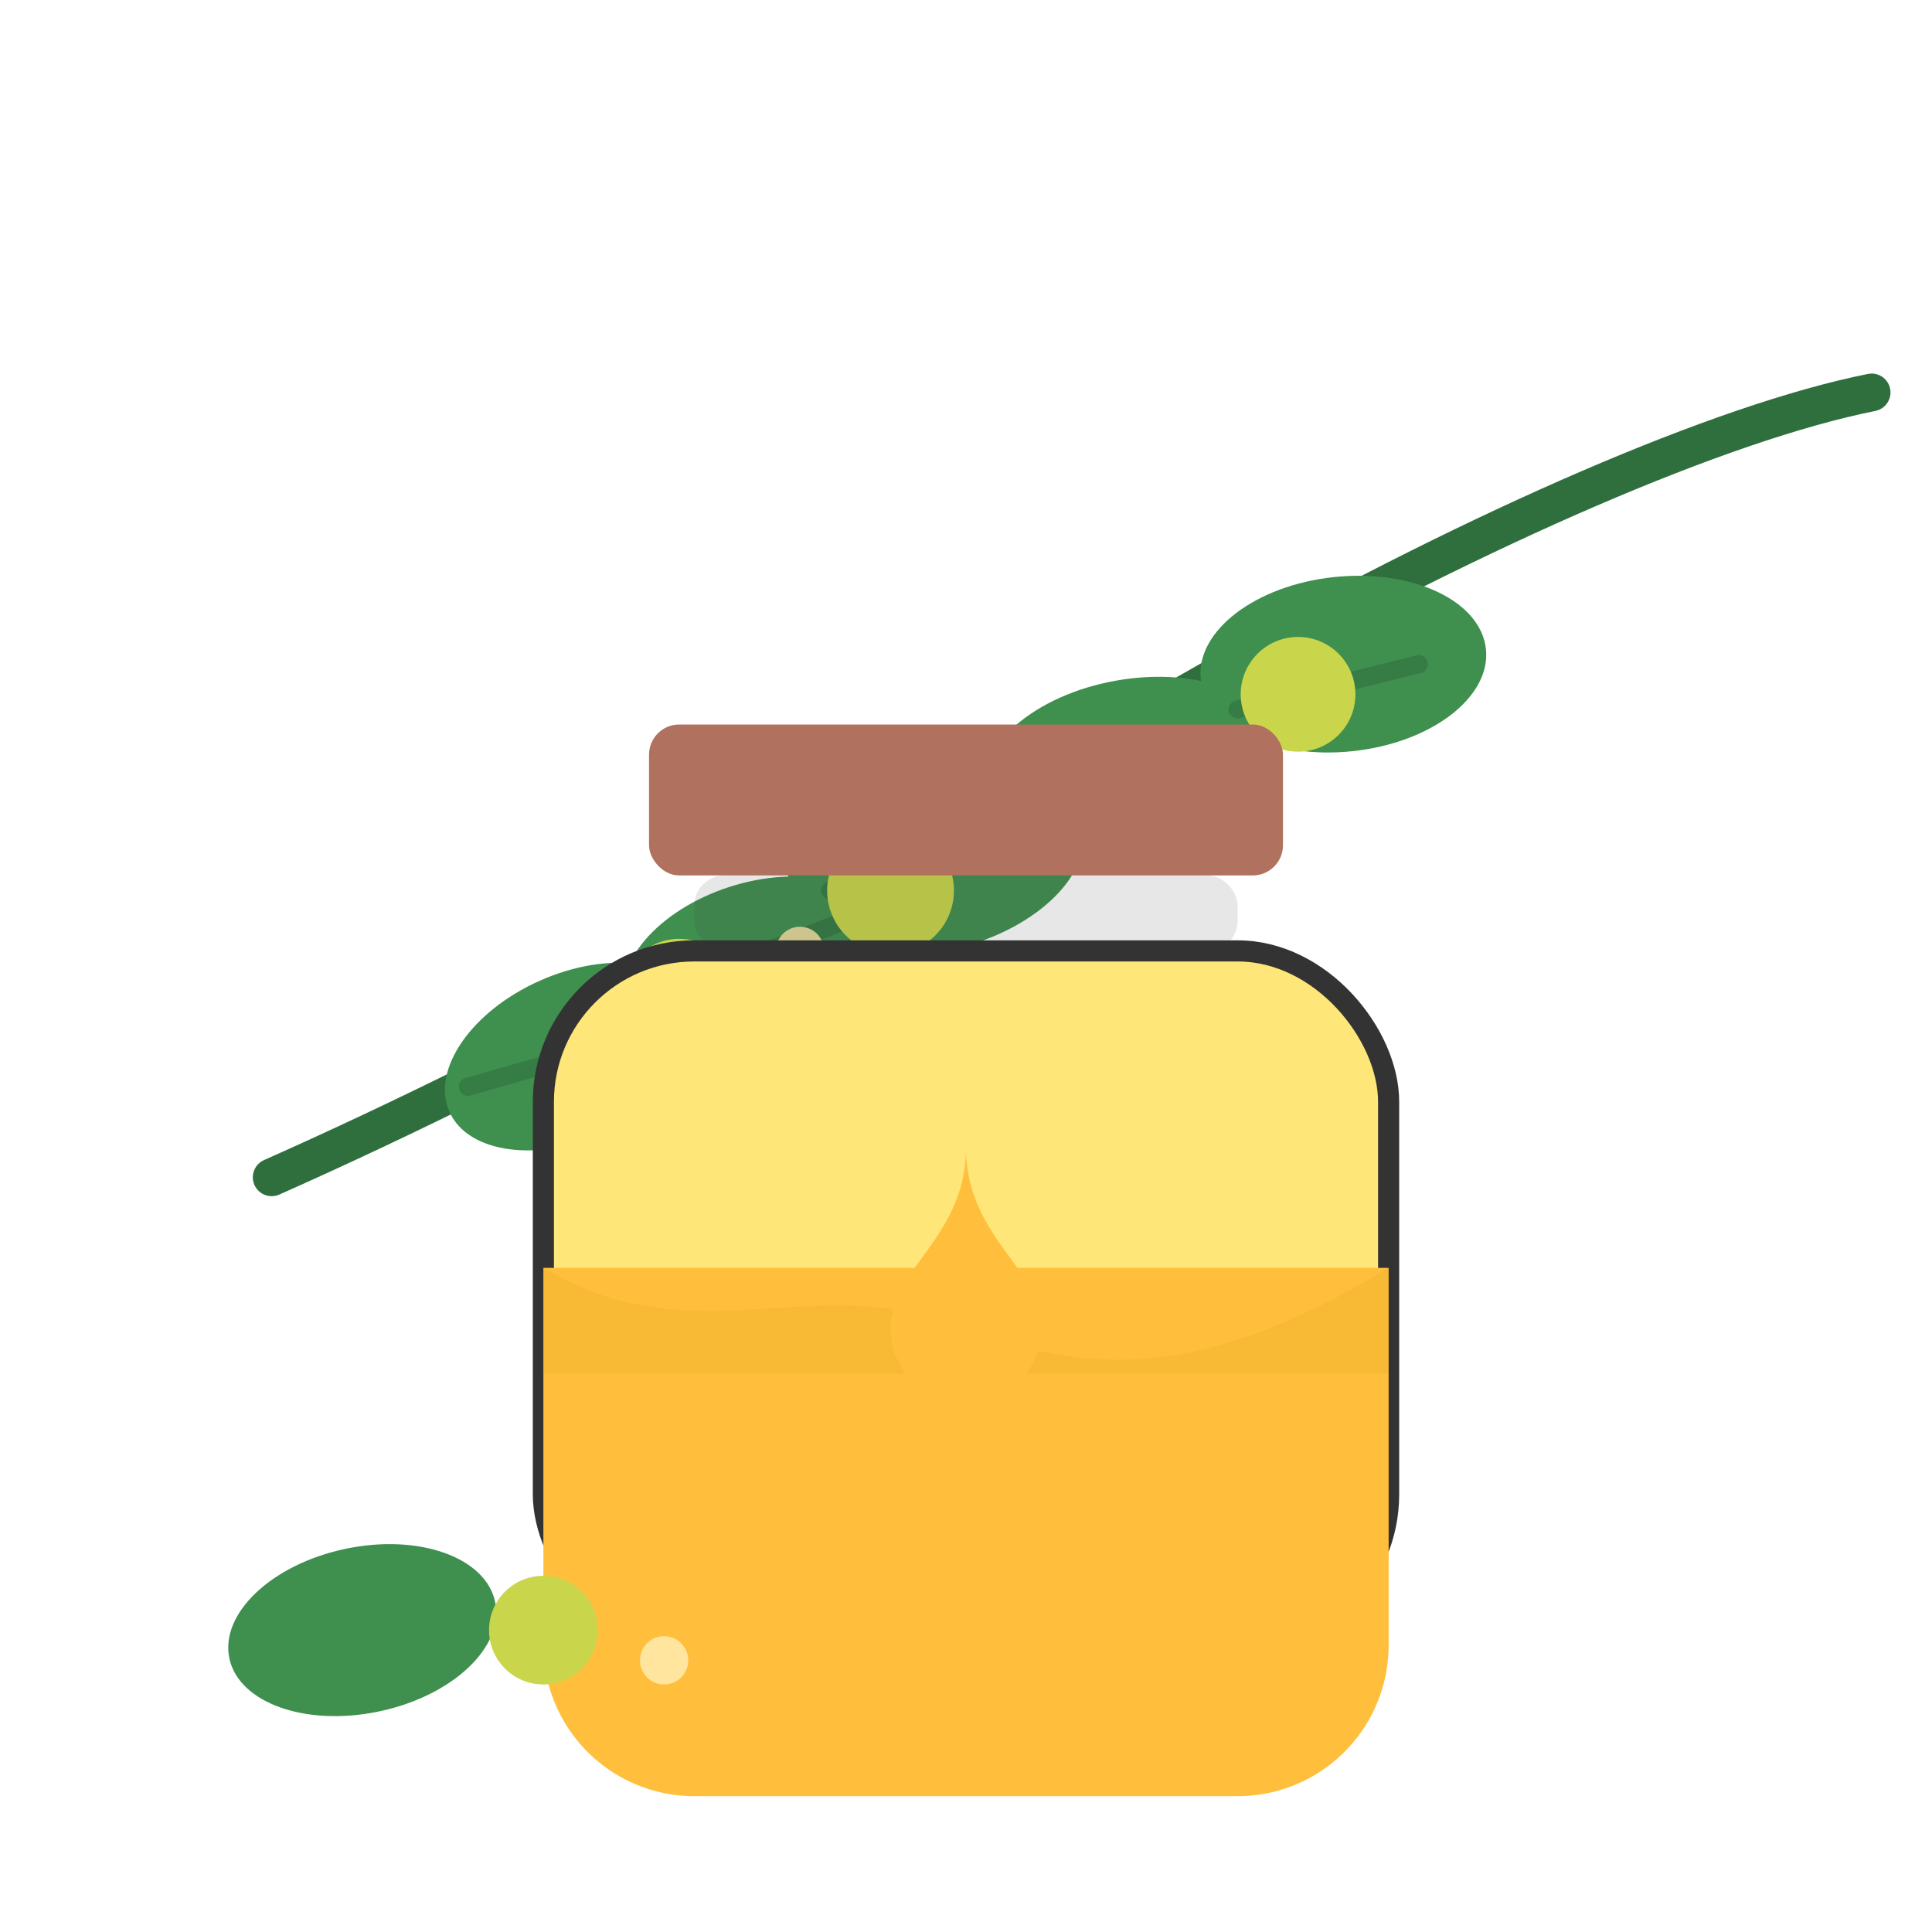
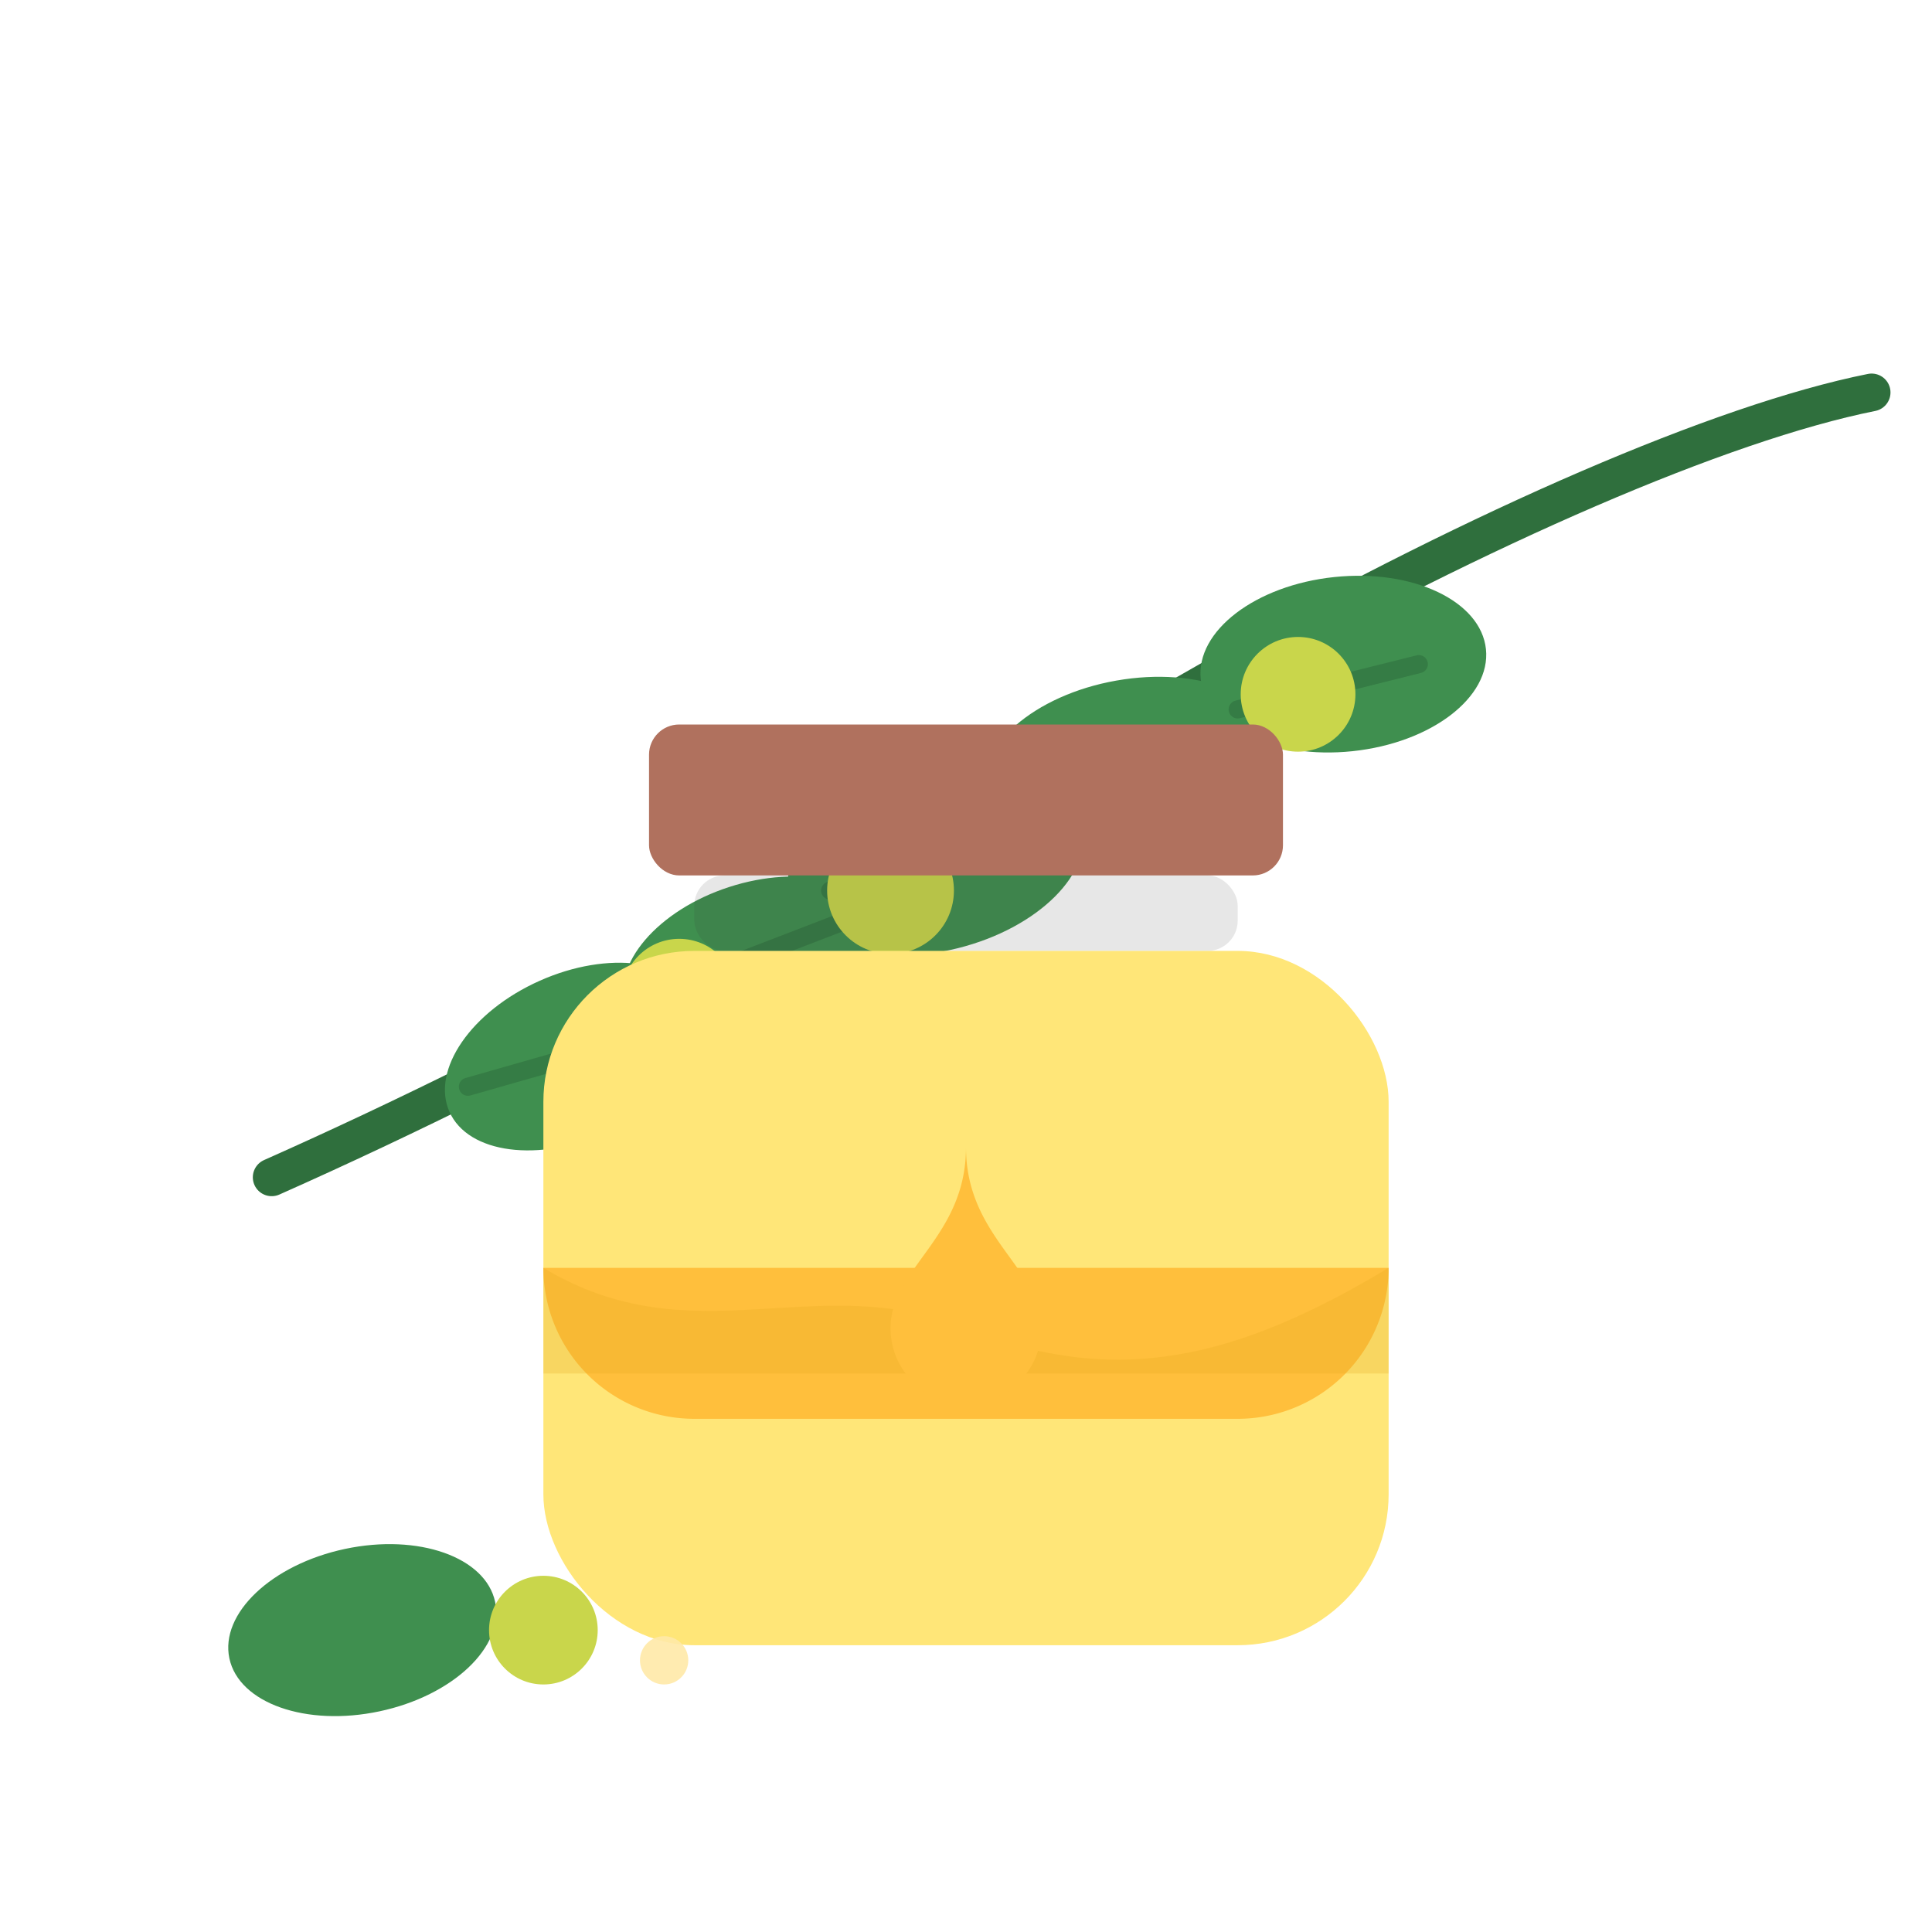
<svg xmlns="http://www.w3.org/2000/svg" viewBox="0 0 128 128" role="img" aria-labelledby="title desc" style="display:block;max-width:100%;">
  <title id="title">عسل کنار (سدر)</title>
  <desc id="desc">لوگوی عسل کنار با شیشهٔ عسل و شاخهٔ درخت کنار با برگ‌ها و میوه‌ها</desc>
  <style>
    :root{
      --ink:#333333;         /* خطوط و کنتور */
      --honey:#FFBF3C;       /* عسل */
      --honey-dark:#E6A81F;  /* سایهٔ عسل */
      --jar:#FFE678;         /* شیشه */
      --wood:#B0715E;        /* درِ شیشه */
      --leaf:#3F8F4F;        /* برگ کنار */
      --leaf-dark:#2F6F3D;   /* سایهٔ برگ */
      --fruit:#C9D64B;       /* میوهٔ کنار (زرد-سبز) */
      --blossom:#FFE9A8;     /* گل کنار */
      --white:#FFFFFF;
    }
    .ink{fill:#333333}
    .h{fill:#FFBF3C}
    .hd{fill:#E6A81F}
    .j{fill:#FFE678}
    .wood{fill:#B0715E}
    .leaf{fill:#3F8F4F}
    .leafd{fill:#2F6F3D}
    .fruit{fill:#C9D64B}
    .blo{fill:#FFE9A8}
    .w{fill:#FFFFFF}
    .st{stroke:#333333;stroke-width:1.4;stroke-linecap:round;stroke-linejoin:round}
  </style>
  <g transform="translate(12,26)">
    <path d="M6,52 C24,44 42,34 70,18 C86,9 102,2 112,0" fill="none" stroke="#2F6F3D" stroke-width="2.5" stroke-linecap="round" />
    <g class="leaf">
      <ellipse cx="26" cy="44" rx="9" ry="5.5" transform="rotate(-24 26 44)" />
      <ellipse cx="38" cy="38" rx="9" ry="5.5" transform="rotate(-18 38 38)" />
      <ellipse cx="50" cy="31" rx="10" ry="6" transform="rotate(-14 50 31)" />
      <ellipse cx="63" cy="25" rx="10" ry="6" transform="rotate(-10 63 25)" />
      <ellipse cx="77" cy="18" rx="9.5" ry="5.8" transform="rotate(-6 77 18)" />
    </g>
    <g stroke="#2F6F3D" stroke-width="1.2" stroke-linecap="round" fill="none" opacity=".6">
      <path d="M19,46 L33,42" />
      <path d="M31,40 L44,35" />
      <path d="M43,33 L56,28" />
      <path d="M56,27 L69,23" />
      <path d="M70,21 L82,18" />
    </g>
    <g class="fruit">
      <circle cx="33" cy="40" r="3.8" />
      <circle cx="47" cy="33" r="4.2" />
      <circle cx="61" cy="26.5" r="3.6" />
      <circle cx="74" cy="20" r="3.8" />
    </g>
    <g class="blo" opacity=".85">
      <circle cx="28" cy="46" r="1.8" />
-       <circle cx="41" cy="37" r="1.6" />
-       <circle cx="55" cy="30" r="1.6" />
    </g>
  </g>
  <g transform="translate(36,48)">
    <rect x="7" y="0" width="42" height="10" rx="2" class="wood" />
    <rect x="10" y="10" width="36" height="5" rx="2" class="ink" opacity=".12" />
    <rect x="0" y="15" width="56" height="46" rx="10" class="j" />
-     <rect x="0" y="15" width="56" height="46" rx="10" fill="none" class="st" />
-     <path d="M0,36 h56 v25 a10,10 0 0 1 -10,10 h-36 a10,10 0 0 1 -10,-10 z" class="h" />
+     <path d="M0,36 h56 a10,10 0 0 1 -10,10 h-36 a10,10 0 0 1 -10,-10 z" class="h" />
    <path d="M0,36 c10,6 18,0 28,4 s18,2 28,-4 v7 H0z" class="hd" opacity=".25" />
    <path d="M28 28 c0 6 -5 8 -5 12a5 5 0 0 0 10 0c0-4-5-6-5-12z" class="h" />
  </g>
  <g transform="translate(18,102)">
    <ellipse cx="6" cy="6" rx="9" ry="5.5" class="leaf" transform="rotate(-12 6 6)" />
    <circle cx="18" cy="6" r="3.6" class="fruit" />
    <circle cx="26" cy="8" r="1.6" class="blo" opacity=".9" />
  </g>
</svg>